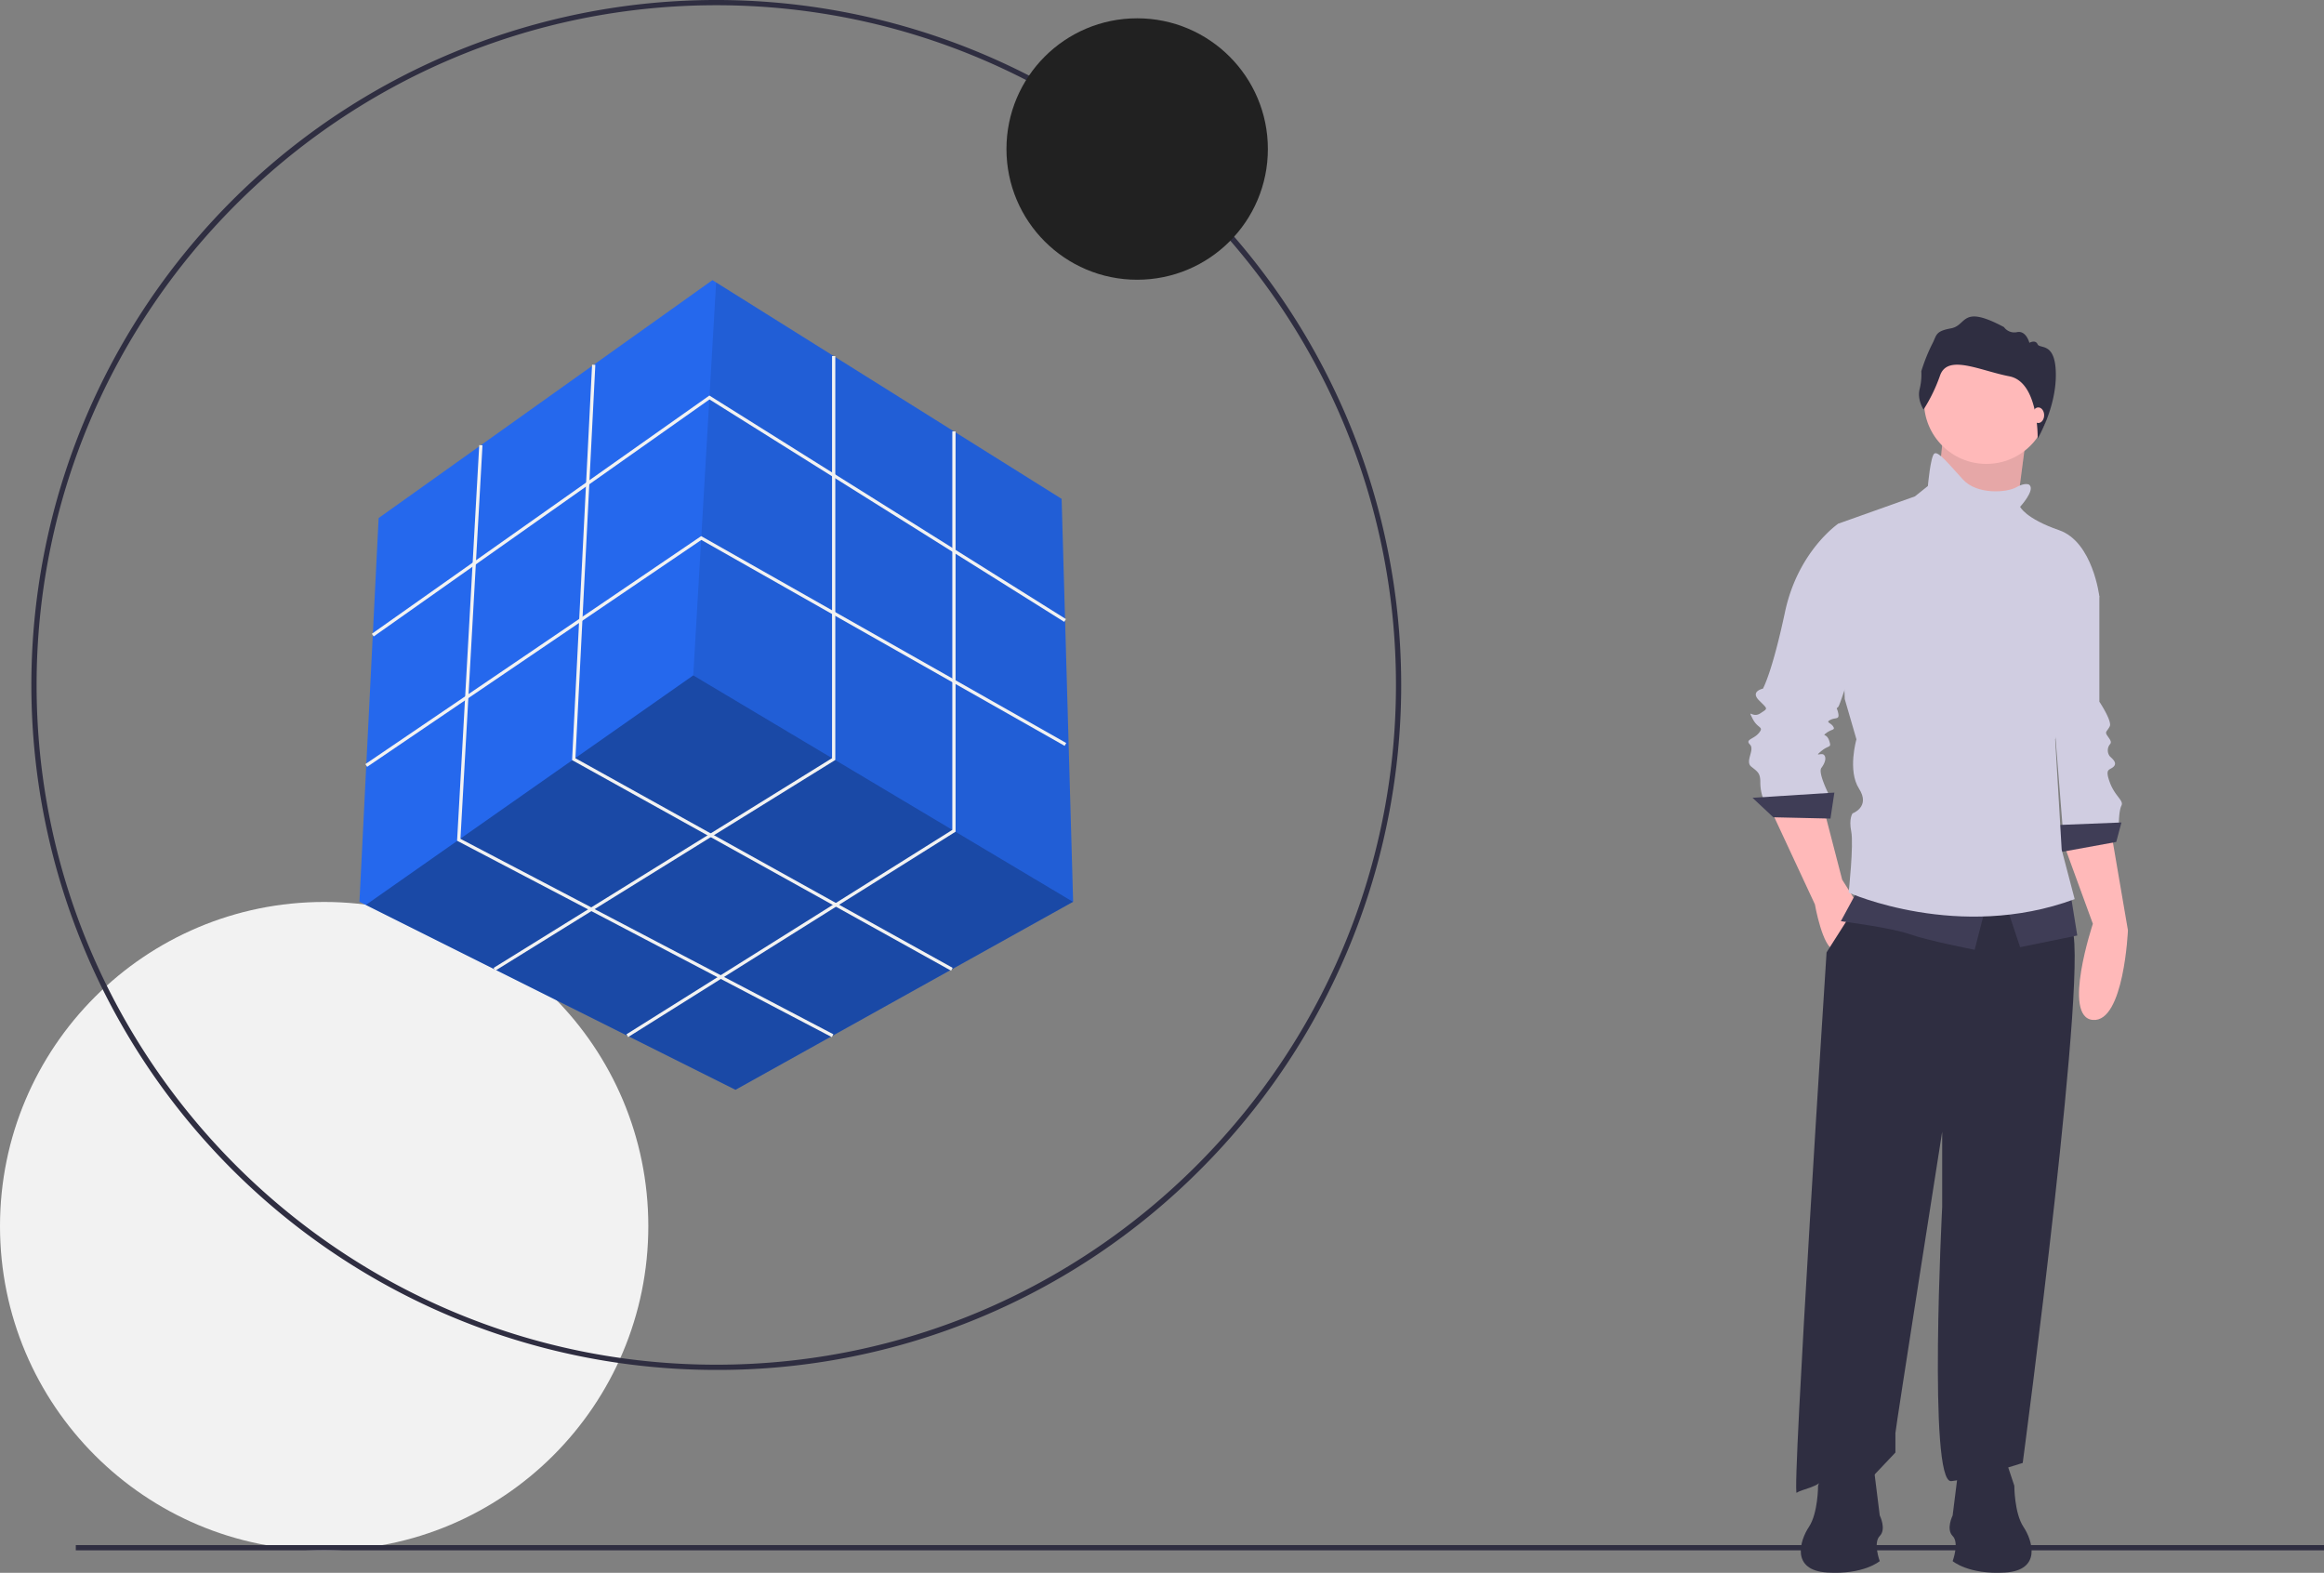
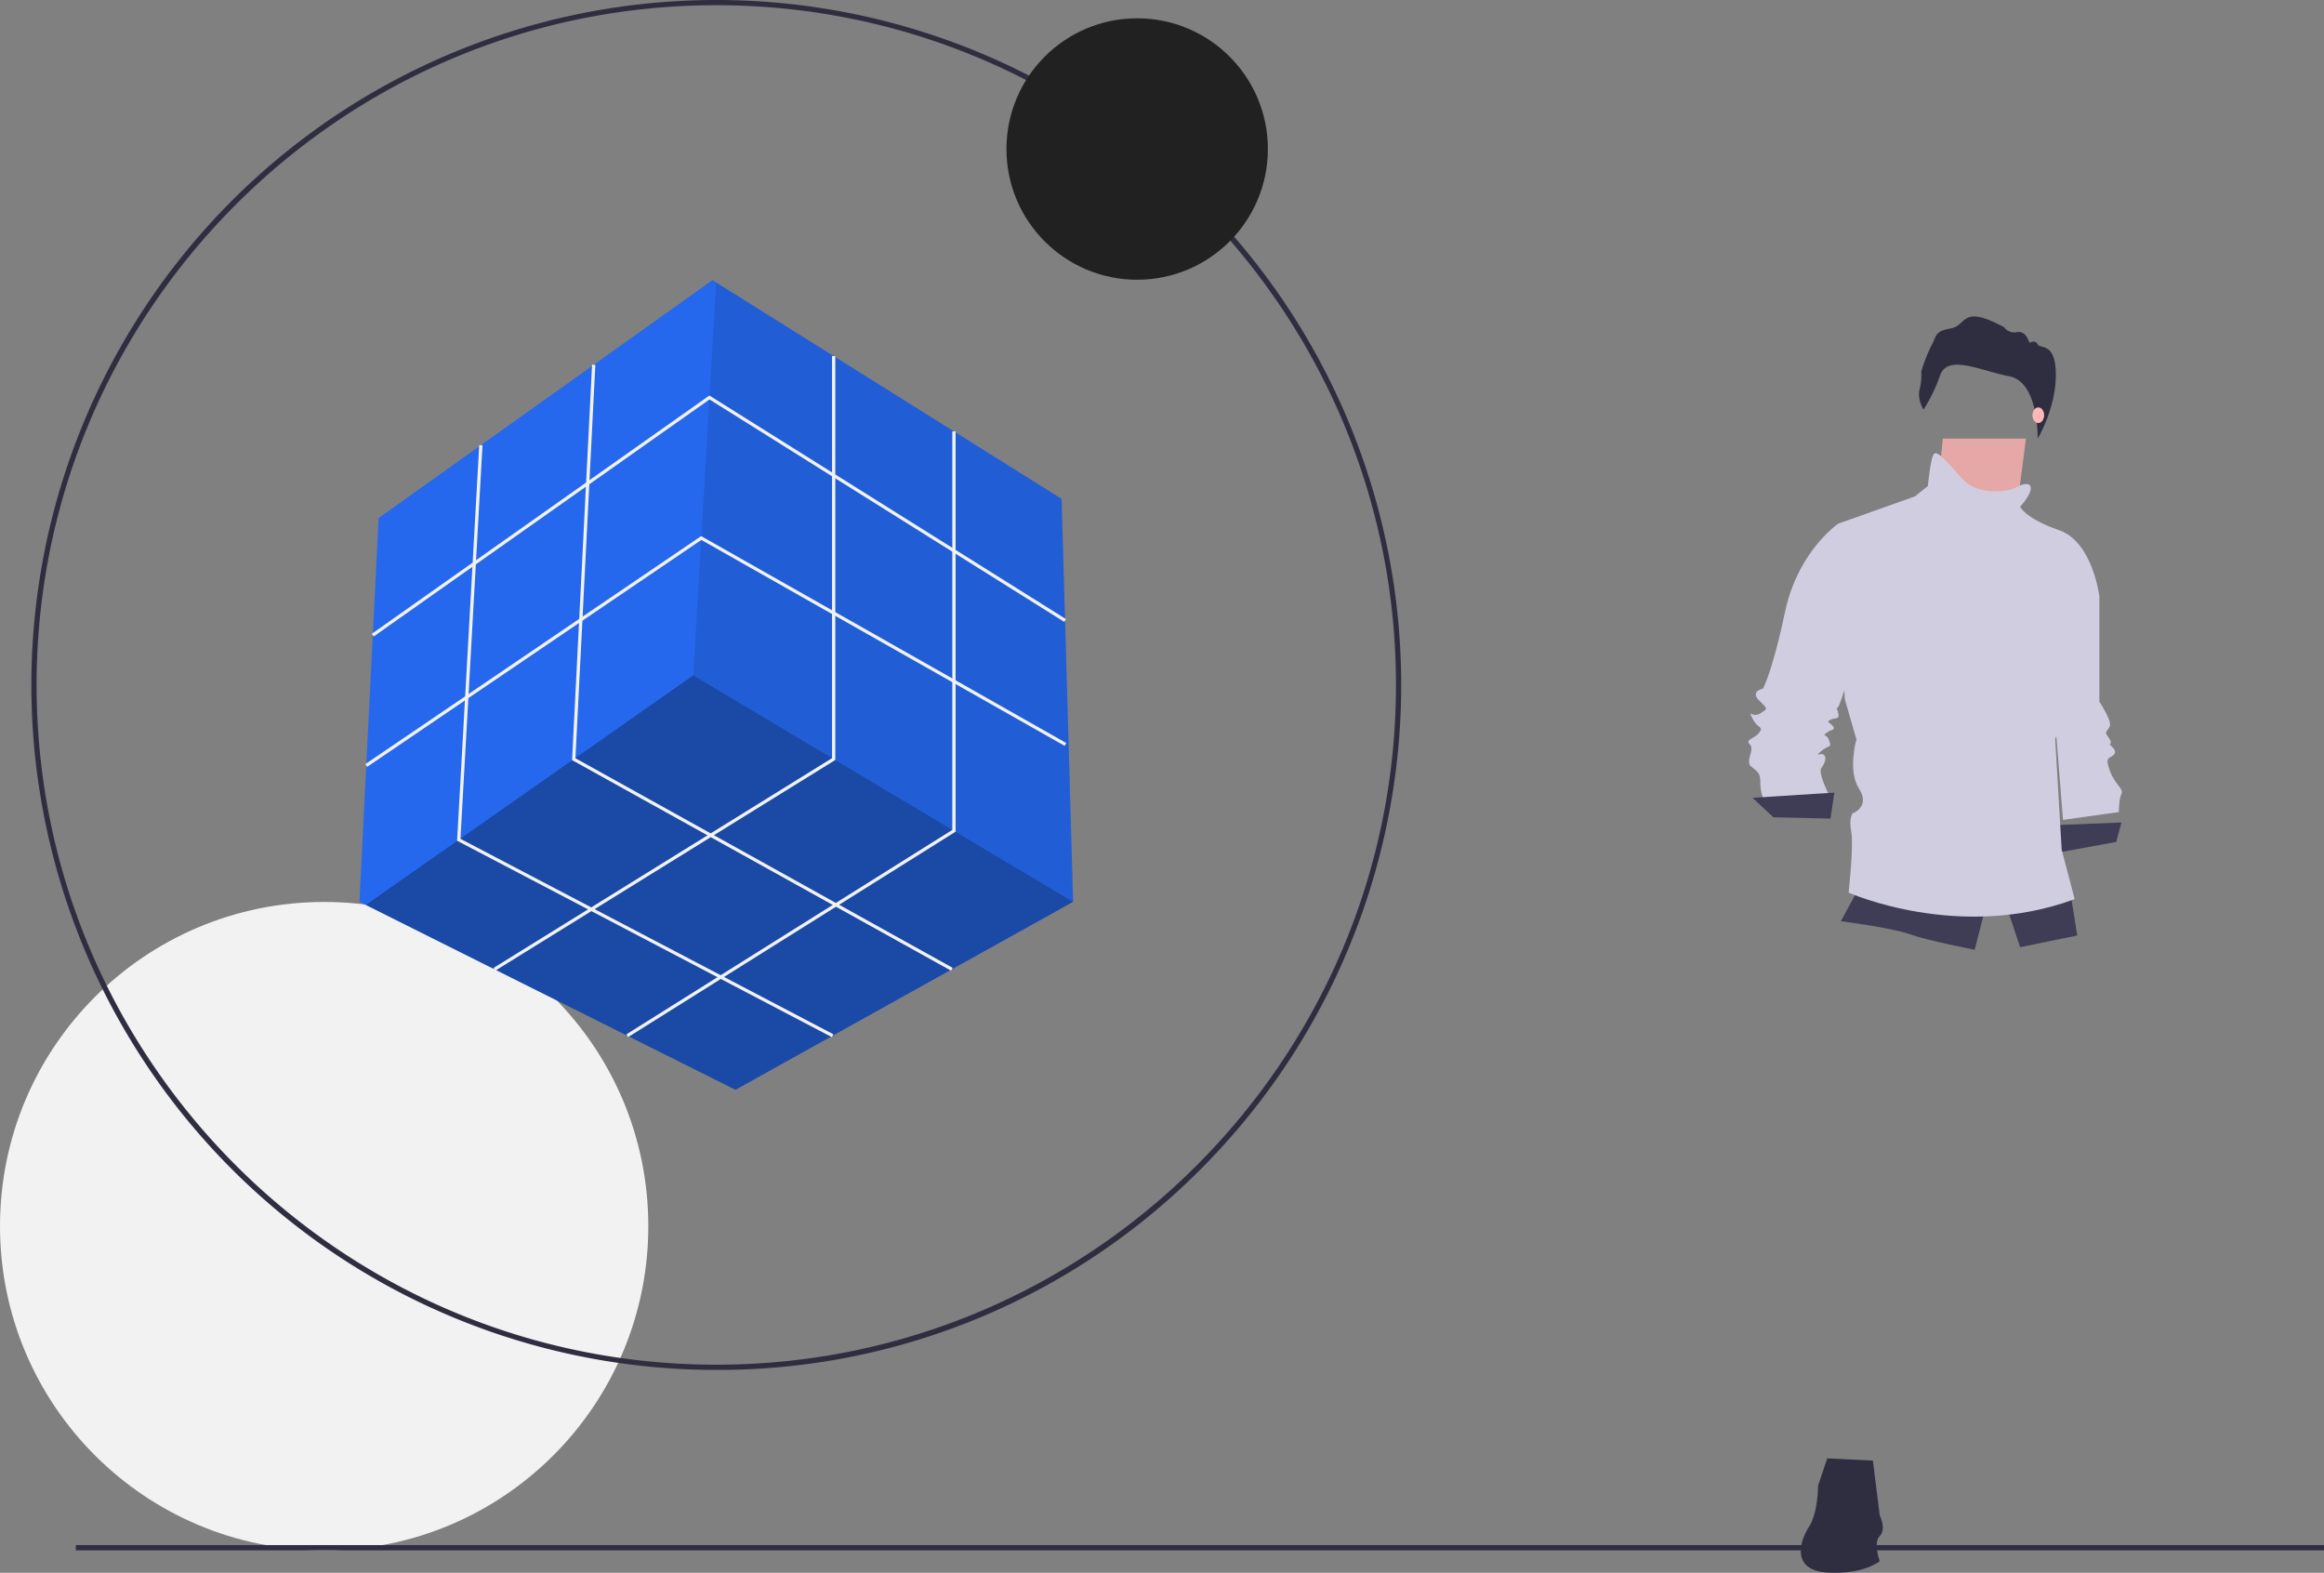
<svg xmlns="http://www.w3.org/2000/svg" id="e1d6a9e2-5d0a-4358-9625-bb79dd06fec3" data-name="Layer 1" viewBox="0 0 996 674.005">
  <rect x="0" y="0" width="996" height="674.005" fill="#808080" stroke="none" />
  <title>solution_mindset</title>
  <circle cx="138.925" cy="525.449" r="138.925" fill="#f2f2f2" />
  <path d="M408.979,700.067a293.535,293.535,0,1,1,207.56-85.974A291.613,291.613,0,0,1,408.979,700.067Zm0-584.828c-160.62,0-291.294,130.673-291.294,291.294s130.674,291.294,291.294,291.294S700.272,567.152,700.272,406.532,569.598,115.238,408.979,115.238Z" transform="translate(-102 -112.998)" fill="#2f2e41" />
  <polygon points="459.908 386.443 459.875 386.46 315.201 467.019 156.779 387.808 154.049 386.443 162.271 222.003 305.334 120.05 306.913 121.037 454.975 213.781 459.908 386.443" fill="#2568ed" />
  <polygon points="459.875 386.46 315.201 467.019 156.779 387.808 297.112 289.424 459.875 386.46" opacity="0.3" />
  <polygon points="459.908 386.443 297.112 289.424 306.913 121.037 454.975 213.781 459.908 386.443" opacity="0.1" />
  <polygon points="160.165 272.745 159.361 271.607 304.021 169.5 456.834 265.309 456.094 266.49 304.066 171.173 160.165 272.745" fill="#f2f2f2" />
  <polygon points="157.361 328.61 156.579 327.458 300.505 229.743 300.882 229.957 456.963 318.417 456.275 319.629 300.571 231.382 157.361 328.61" fill="#f2f2f2" />
  <polygon points="212.276 415.965 211.542 414.781 356.595 324.9 356.595 152.594 357.988 152.594 357.988 325.676 212.276 415.965" fill="#f2f2f2" />
  <polygon points="269.209 444.428 268.469 443.248 408.138 355.645 408.138 184.879 409.531 184.879 409.531 356.416 269.209 444.428" fill="#f2f2f2" />
  <polygon points="407.612 415.982 245.176 325.73 245.199 325.296 253.75 156.281 255.141 156.352 246.612 324.933 408.289 414.764 407.612 415.982" fill="#f2f2f2" />
  <polygon points="356.507 444.455 195.895 360.288 195.92 359.841 205.388 190.742 206.779 190.82 197.337 359.471 357.154 443.221 356.507 444.455" fill="#f2f2f2" />
  <circle cx="487.357" cy="63.861" r="56.018" fill="#212121" />
  <rect x="32.49" y="662.133" width="963.51" height="2.241" fill="#2f2e41" />
-   <path d="M986.137,473.812l12.805,35.073s-13.361,40.084,0,41.197S1013.973,511.669,1013.973,511.669l-7.237-42.311Z" transform="translate(-102 -112.998)" fill="#ffb9b9" />
-   <path d="M992.261,359.128l9.464,9.464v45.094s5.567,8.351,4.454,10.578-2.227,2.227-1.113,3.897,2.227,2.784,1.113,3.897a4.175,4.175,0,0,0,0,5.01c1.113,1.113,3.34,2.784,1.67,4.454s-3.897.557-1.67,6.681,6.124,7.794,5.01,10.021-1.113,7.794-1.113,7.794l-23.939,3.34-5.01-62.909Z" transform="translate(-102 -112.998)" fill="#d0cde1" />
+   <path d="M992.261,359.128l9.464,9.464v45.094s5.567,8.351,4.454,10.578-2.227,2.227-1.113,3.897,2.227,2.784,1.113,3.897c1.113,1.113,3.34,2.784,1.67,4.454s-3.897.557-1.67,6.681,6.124,7.794,5.01,10.021-1.113,7.794-1.113,7.794l-23.939,3.34-5.01-62.909Z" transform="translate(-102 -112.998)" fill="#d0cde1" />
  <polygon points="909.189 352.464 881.353 353.577 882.467 365.268 906.963 360.814 909.189 352.464" fill="#3f3d56" />
  <polygon points="832.641 187.953 829.3 221.357 863.26 226.367 865.765 207.16 868.271 187.953 832.641 187.953" fill="#ffb9b9" />
  <polygon points="832.641 187.953 829.3 221.357 863.26 226.367 865.765 207.16 868.271 187.953 832.641 187.953" opacity="0.1" />
-   <path d="M860.875,459.894l18.928,40.64s3.34,18.928,8.351,19.485,10.021-19.485,10.021-19.485L891.495,489.957l-7.794-30.063Z" transform="translate(-102 -112.998)" fill="#ffb9b9" />
-   <path d="M900.402,496.638l-15.588,24.496S869.783,754.398,872.01,752.728s9.464-2.227,12.248-6.681,20.042,0,20.042,0l10.021-10.578V727.119c0-1.67,20.042-129.159,20.042-129.159V630.25s-6.124,118.581,3.897,117.468,30.619-7.794,30.619-7.794,29.506-221.574,20.599-229.925-12.805-27.279-12.805-27.279Z" transform="translate(-102 -112.998)" fill="#2f2e41" />
-   <circle cx="851.291" cy="172.087" r="26.722" fill="#ffb9b9" />
  <path d="M893.722,339.643l-3.897-2.227s-17.258,11.691-22.825,37.857-9.464,32.846-9.464,32.846-5.567,1.113-1.67,5.01,3.897,3.34.557,5.567-5.567-2.227-3.34,2.227,5.01,3.34,2.784,6.124-6.124,2.784-3.897,5.01-2.227,7.237.557,9.464,3.897,2.784,3.897,6.681a19.714,19.714,0,0,0,1.113,6.681h28.949s-5.567-10.578-3.897-12.805,2.227-4.454,1.113-5.567-4.454,1.113-1.113-1.67,4.454-1.113,3.34-4.454-3.34-1.67-1.113-3.34,3.897-1.113,2.784-2.784-3.34-1.67-1.113-2.784,3.897,0,3.34-2.784-1.113-1.67,0-2.784,12.805-38.97,12.805-40.084S893.722,339.643,893.722,339.643Z" transform="translate(-102 -112.998)" fill="#d0cde1" />
  <polygon points="786.155 339.659 751.081 341.886 759.989 350.237 784.485 350.794 786.155 339.659" fill="#3f3d56" />
  <path d="M898.176,494.411,890.938,507.772s21.712,2.784,29.506,5.567,27.836,6.681,27.836,6.681l5.01-19.485Z" transform="translate(-102 -112.998)" fill="#3f3d56" />
  <polygon points="859.641 387.537 865.765 405.909 890.261 400.898 887.477 383.64 859.641 387.537" fill="#3f3d56" />
  <path d="M971.662,320.715s-1.67-1.113-5.567,1.113-16.702,3.34-22.825-3.34S932.692,306.24,931.022,307.353s-2.784,13.918-2.784,13.918l-5.567,4.454L889.825,337.416l2.784,75.157,5.01,17.258s-3.897,13.361,1.113,21.155-2.784,10.578-2.784,10.578-1.67,2.227-.557,7.794-1.113,26.166-1.113,26.166,47.321,21.155,96.869,2.784l-5.567-21.155-2.784-47.321s2.784-7.794,2.227-11.134,16.702-50.105,16.702-50.105-2.784-23.382-17.258-28.393-16.702-10.021-16.702-10.021S974.446,322.942,971.662,320.715Z" transform="translate(-102 -112.998)" fill="#d0cde1" />
  <path d="M926.383,288.508s-2.775-4.162-1.708-8.645a26.202,26.202,0,0,0,.747-7.791A77.116,77.116,0,0,1,929.905,260.758c2.241-4.056,1.174-5.763,8.218-7.044s4.162-10.46,22.734-.534a5.446,5.446,0,0,0,5.657,2.135c3.842-.747,5.23,4.589,5.23,4.589s2.562-1.494,3.522.64,7.81-1.281,7.81,13.127-7.794,27.279-7.794,27.279.571-24.237-12.13-26.692-26.362-9.606-29.671-.427A69.972,69.972,0,0,1,926.383,288.508Z" transform="translate(-102 -112.998)" fill="#2f2e41" />
  <ellipse cx="873.559" cy="177.933" rx="2.505" ry="3.34" fill="#ffb9b9" />
-   <path d="M961.363,737.951l3.915,11.746s0,11.746,3.915,17.619,7.831,18.598-7.831,19.577-22.513-4.894-22.513-4.894,2.936-7.831,0-10.767,0-8.809,0-8.809l2.936-23.492Z" transform="translate(-102 -112.998)" fill="#2f2e41" />
  <path d="M885.093,737.951,881.178,749.697s0,11.746-3.915,17.619-7.831,18.598,7.831,19.577,22.513-4.894,22.513-4.894-2.936-7.831,0-10.767,0-8.809,0-8.809l-2.936-23.492Z" transform="translate(-102 -112.998)" fill="#2f2e41" />
</svg>